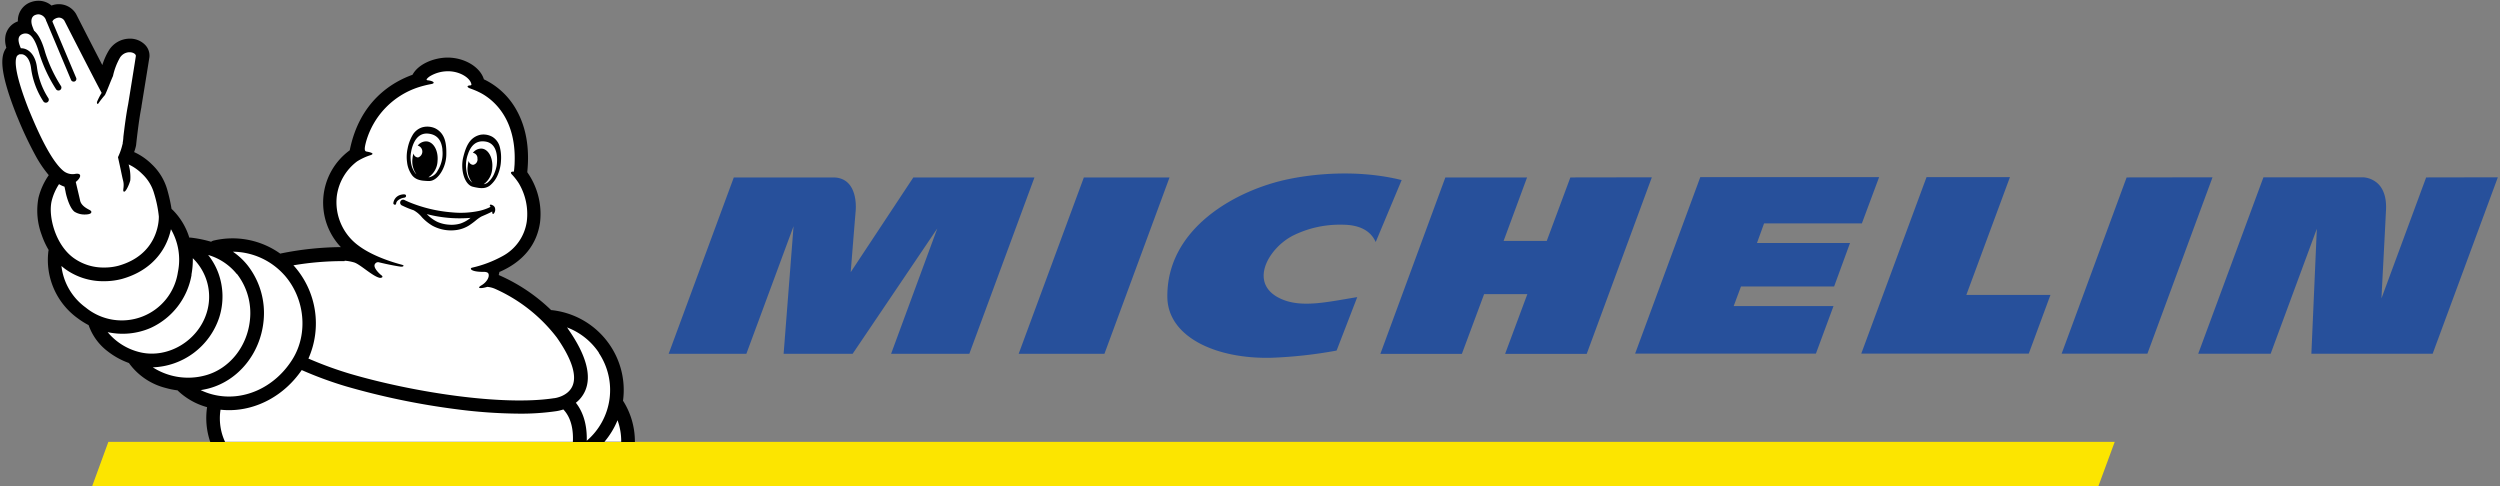
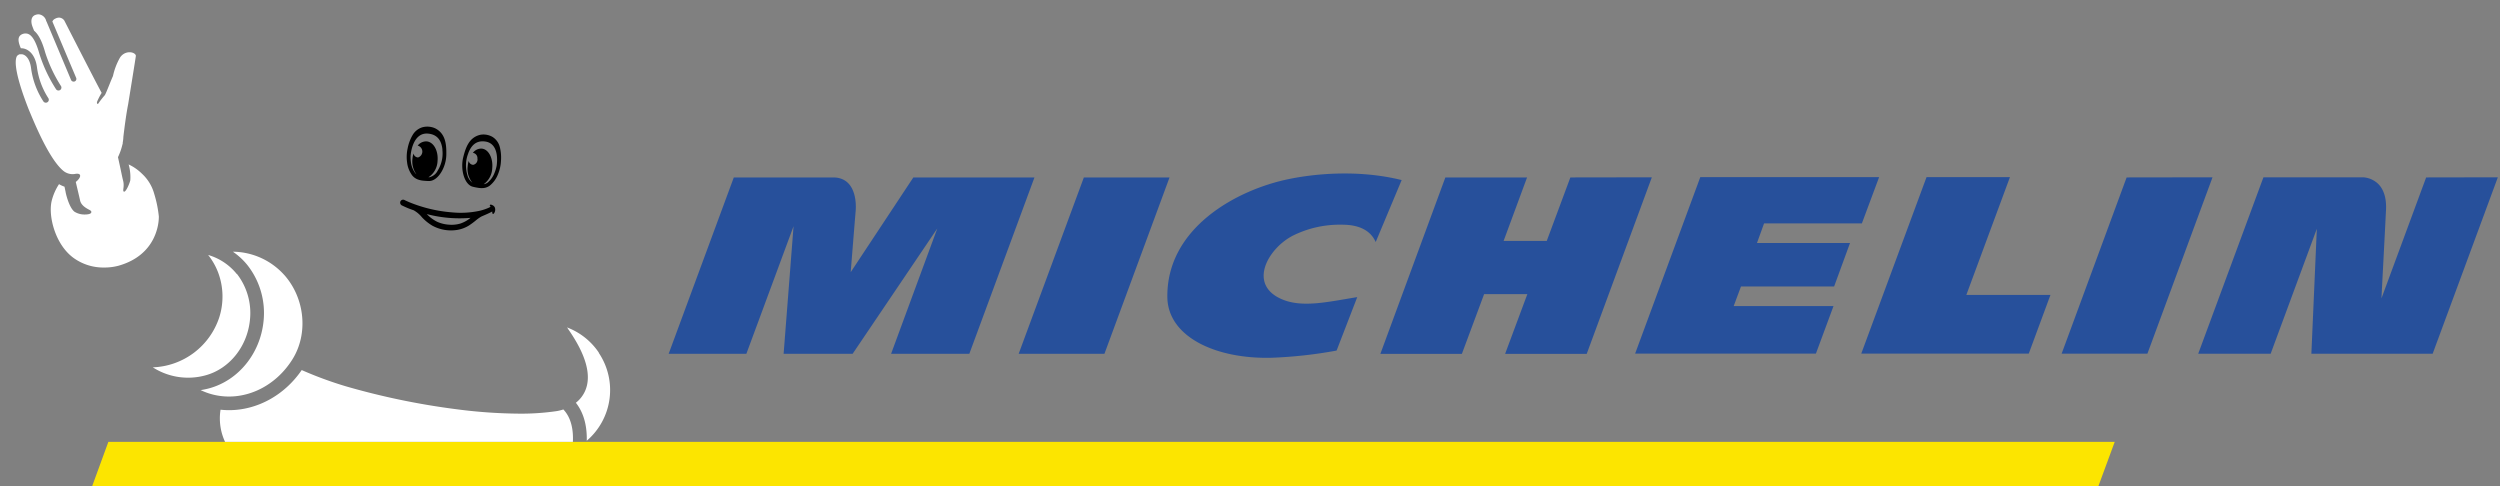
<svg xmlns="http://www.w3.org/2000/svg" width="360" height="70" viewBox="0 0 360 70">
  <rect x="0" y="0" width="360" height="70" fill="#808080" stroke="none" />
  <g fill="none" fill-rule="nonzero">
    <path fill="#FCE500" d="M304.518 63.632H15.603l-2.324 6.354h288.897z" />
    <path fill="#27509B" d="M185.604 25.783c-7.48 1.527-17.612 7.002-17.506 16.994.064 5.762 7.049 8.962 15.058 8.739a64.714 64.714 0 0 0 9.314-1.035l2.973-7.695c-3.934.62-7.712 1.56-10.677.378-5.342-2.128-2.053-7.667 1.725-9.385a15.14 15.14 0 0 1 6.651-1.423c1.13 0 3.888.069 4.959 2.498l3.737-8.925c-6.432-1.595-12.886-.843-16.234-.146zm40.528-.232l-3.403 9.148h-6.212l3.38-9.148h-11.765l-9.359 25.404h11.738l3.202-8.602h6.226l-3.203 8.602h11.752l9.377-25.423-11.733.019zm-70.056 0l-9.39 25.4h12.35l9.377-25.4h-12.337zm-24.555 0l-9.02 13.643s.571-7.138.718-8.857c.105-1.308-.055-4.786-3.253-4.786h-14.299l-9.382 25.4h11.189l6.797-18.376-1.431 18.375h9.935L134.97 32.9l-6.655 18.051h11.266l9.382-25.4h-17.442zm217.844 0l-6.436 17.417c.087-1.755.457-8.688.654-12.686.087-1.645-.27-2.899-1.057-3.733a3.413 3.413 0 0 0-2.246-1.017h-14.345l-9.391 25.405h10.43l6.65-17.993-.786 17.993h17.464l9.387-25.405-10.324.019zm-43.132 0l-9.359 25.381h12.35l9.378-25.4-12.369.019zm-52.207 6.614h14.085l2.48-6.655h-25.75l-9.382 25.404h26.033l2.53-6.838h-14.373l1.052-2.826h13.412l2.287-6.254h-13.398l1.024-2.831zm35.406-6.655H277.42l-9.396 25.404h24.12l3.12-8.442h-12.113l6.28-16.962z" />
-     <path fill="#000" d="M2.36 16.53l.028.063.192.456a53.478 53.478 0 0 0 2.562 5.406 16.863 16.863 0 0 0 1.88 2.767 9.839 9.839 0 0 0-1.482 3.26 9.946 9.946 0 0 0 .457 5.329c.26.764.598 1.498 1.01 2.192-.018.06-.032.12-.04.182a10.35 10.35 0 0 0 4.236 9.655c.492.368 1.014.696 1.56.98a8.029 8.029 0 0 0 2.744 3.77 11.03 11.03 0 0 0 3.088 1.696v.032a9.356 9.356 0 0 0 5.27 3.55c.563.158 1.138.274 1.72.347a.913.913 0 0 0 .086.1 9.862 9.862 0 0 0 4.15 2.316 10.595 10.595 0 0 0 .457 5.015h61.145a10.918 10.918 0 0 0-1.615-5.794.976.976 0 0 0-.096-.128c.82-6.069-3.24-11.726-9.268-12.914-.306-.06-.626-.11-.942-.146h-.128a25.402 25.402 0 0 0-7.557-5.06c.037-.164.069-.323.105-.456l.124-.04c3.307-1.473 5.26-3.889 5.718-7.066a10.411 10.411 0 0 0-1.83-7.23.94.94 0 0 0 0-.1c.338-3.392-.174-6.355-1.523-8.798a10.528 10.528 0 0 0-4.698-4.476h-.028c-.54-1.824-2.872-3.191-5.365-3.146-1.967.055-4.117.971-4.918 2.476-2.991 1.075-7.634 3.851-9.039 10.876a9.32 9.32 0 0 0-1.28 13.94 44.85 44.85 0 0 0-8.618.911l-.11.028a11.817 11.817 0 0 0-9.606-1.878.985.985 0 0 0-.348.168 17.436 17.436 0 0 0-2.946-.597.973.973 0 0 0-.197 0 9.598 9.598 0 0 0-2.374-3.97c-.055-.055-.183-.155-.183-.164a22.979 22.979 0 0 0-.608-2.735 8.077 8.077 0 0 0-2.237-3.693 8.82 8.82 0 0 0-2.543-1.755c.105-.276.19-.56.256-.848.016-.07.028-.142.037-.214 0-.032.356-3.428.764-5.443v-.073c1.13-6.924 1.13-7.024 1.152-7.102v-.04a2.224 2.224 0 0 0-.608-1.7 3.02 3.02 0 0 0-2.228-.913A3.552 3.552 0 0 0 15.65 7.3a9.424 9.424 0 0 0-.915 2.074 1044.126 1044.126 0 0 1-3.746-7.294l-.06-.11A2.889 2.889 0 0 0 7.42.8 2.865 2.865 0 0 0 5.544.11a3.286 3.286 0 0 0-1.043.178 2.808 2.808 0 0 0-1.926 2.79A2.738 2.738 0 0 0 .787 5.156C.703 5.66.727 6.176.86 6.67c0 .04.023.104.055.2l-.087.128C.146 8.064-.206 10.029 2.36 16.516" />
-     <path fill="#FFF" d="M89.46 63.618h-2.42a11.73 11.73 0 0 0 1.885-3.104c.361.995.54 2.046.53 3.104M49.636 37.544c.485.033.964.124 1.427.269.915.342 2.69 2.051 3.66 2.202.169 0 .613-.087.132-.429-.132-.096-1.253-1.09-.837-1.604a.504.504 0 0 1 .55-.21c1.404.346 2.575.547 2.977.606.247.037.426.041.526-.045.1-.087.028-.146-.247-.224-2.168-.579-4.574-1.509-6.23-2.762a7.738 7.738 0 0 1-3.092-7.12 7.466 7.466 0 0 1 2.914-4.983 8.449 8.449 0 0 1 1.971-.912c.787-.282-.503-.487-.595-.506-.329-.054-.347-.392-.077-1.422a11.555 11.555 0 0 1 7.575-7.85 14.63 14.63 0 0 1 1.724-.433c.76-.113.458-.455-.393-.556 0 0-.293 0-.151-.205.126-.145.273-.273.434-.378a5.045 5.045 0 0 1 2.493-.72c1.77-.046 3.299.939 3.477 1.846 0 0 .064.182-.151.191-.339 0-.613.155-.146.388.11.054.58.196 1.244.501l.096.05c1.336.62 5.49 3.136 5.187 10.257 0 .214-.027.428-.041.638-.014.21-.041.392-.064.588-.389-.046-.563.119-.284.401.37.392.703.818.993 1.272a8.664 8.664 0 0 1 1.153 5.47 6.729 6.729 0 0 1-3.49 5.014 16.76 16.76 0 0 1-4.383 1.664c-.416.096-.22.634 1.711.606.165 0 .517.037.618.228.224.415-.16 1.227-1.002 1.719-.723.424-.147.515.86.214a3.56 3.56 0 0 1 1.166.306 22.94 22.94 0 0 1 8.842 6.992c2.141 3.064 2.919 5.47 2.246 6.988-.672 1.518-2.584 1.742-2.598 1.742H79.8c-7.474 1.157-20.442-.885-29.385-3.51a53.452 53.452 0 0 1-6.002-2.193 12.46 12.46 0 0 0-2.03-13.288l-.133-.141c2.434-.414 4.9-.616 7.369-.602" />
    <path fill="#FFF" d="M86.222 50.809a9.6 9.6 0 0 1-1.73 12.659c.046-1.764-.265-3.82-1.568-5.47a4.442 4.442 0 0 0 1.321-1.678c.989-2.206.17-5.21-2.433-8.934v-.023l-.17-.219a9.6 9.6 0 0 1 4.598 3.647M40.927 39.586c2.987 3.355 3.49 8.46 1.193 12.144-2.57 4.13-7.181 6.172-11.472 5.082a9.1 9.1 0 0 1-1.752-.638c.407-.06.81-.144 1.208-.25 4.222-1.14 7.374-5.015 7.845-9.66.31-2.875-.51-5.76-2.288-8.045a9.675 9.675 0 0 0-2.127-1.974 10.079 10.079 0 0 1 7.388 3.341" />
    <path fill="#FFF" d="M34.13 39.458a9.19 9.19 0 0 1 1.86 6.628c-.388 3.834-2.963 7.034-6.403 7.964a9.423 9.423 0 0 1-7.584-1.153 10.466 10.466 0 0 0 9.56-7.166 9.86 9.86 0 0 0-.128-6.428 9.436 9.436 0 0 0-1.464-2.589 8.263 8.263 0 0 1 4.117 2.735" />
-     <path fill="#FFF" d="M27.565 39.559c.149-.783.216-1.579.201-2.375a7.73 7.73 0 0 1 1.967 7.95c-1.28 3.97-5.526 6.49-9.46 5.616a8.632 8.632 0 0 1-4.77-2.922 10.094 10.094 0 0 0 6.19-.606 10.335 10.335 0 0 0 5.895-7.663" />
-     <path fill="#FFF" d="M24.624 33.022a8.758 8.758 0 0 1 .992 6.167 8.147 8.147 0 0 1-5.14 6.404 8.192 8.192 0 0 1-8.125-1.303 8.578 8.578 0 0 1-3.504-5.99c.201.178.411.342.626.497a9.313 9.313 0 0 0 5.49 1.696 9.931 9.931 0 0 0 2.602-.328c3.596-1.012 5.357-3.164 6.203-4.79a9.374 9.374 0 0 0 .842-2.34" />
    <path fill="#FFF" d="M2.507 8.005l.077-.055a.646.646 0 0 1 .238-.136h.348a.917.917 0 0 1 .183.045c.567.205.983.912 1.116 1.92a11.494 11.494 0 0 0 1.784 4.831.428.428 0 0 0 .737-.072.425.425 0 0 0-.042-.424 10.775 10.775 0 0 1-1.628-4.45c-.178-1.335-.787-2.279-1.67-2.607a1.716 1.716 0 0 0-.645-.105 4.917 4.917 0 0 1-.26-.706c-.087-.365-.252-1.09.562-1.368l.156-.045h.082c.59-.073 1.372.196 2.136 2.944a21.068 21.068 0 0 0 2.402 5.092c.135.174.38.217.566.098a.423.423 0 0 0 .147-.554A20.558 20.558 0 0 1 6.51 7.558c-.334-1.185-.805-2.475-1.605-3.136-.115-.291-.243-.615-.275-.72-.137-.406-.279-1.308.499-1.564.138-.048.283-.074.43-.077.517.047.95.411 1.084.912 0 .054.05.114.078.177l3.508 8.352c.021.06.06.112.11.15a.394.394 0 0 0 .5.027.391.391 0 0 0 .122-.483L7.543 3.1a.749.749 0 0 1 .389-.4c.17-.099.362-.155.558-.165a.948.948 0 0 1 .773.429s4.533 8.88 5.375 10.411a8.65 8.65 0 0 0-.663 1.286c-.06.227.091.433.2.218.283-.407.589-.798.916-1.171a.128.128 0 0 0 .032-.05c.215-.379.878-2.143 1.143-2.699a9.375 9.375 0 0 1 .984-2.612c.287-.503.82-.817 1.4-.825.512 0 .914.26.914.524 0 .119-1.111 6.97-1.111 6.97-.288 1.431-.544 3.483-.686 4.672-.01.29-.043.578-.096.862v.091s0 .064-.042.169a8.905 8.905 0 0 1-.64 1.823l.357 1.632c.142.688.297 1.427.357 1.65.26.912-.074 1.468.096 1.655.238.26.814-.975.965-1.614a6.697 6.697 0 0 0-.243-2.279c.717.334 1.37.79 1.93 1.345a6.137 6.137 0 0 1 1.748 2.863c.332 1.067.557 2.165.673 3.277.023.88-.28 5.552-5.823 7.107a7.885 7.885 0 0 1-2.059.255 7.337 7.337 0 0 1-4.346-1.345c-2.68-1.9-3.728-6.053-3.202-8.25A7.845 7.845 0 0 1 8.5 26.516c.248.151.511.274.787.365l.16.756c0 .092.457 2.202 1.272 2.845.45.28.974.421 1.505.406.242 0 .823-.028.914-.278a.227.227 0 0 0-.064-.256 1.14 1.14 0 0 0-.256-.16c-.393-.214-1.13-.606-1.285-1.326-.087-.406-.426-1.823-.622-2.667.823-.651.915-1.367-.165-1.144a2.109 2.109 0 0 1-1.715-.533c-2.169-1.883-4.42-7.676-4.872-8.702-1.83-4.65-2.223-7.143-1.651-7.84M31.755 58.996c.406.044.813.067 1.221.068 4.035 0 7.969-2.12 10.471-5.775a54.098 54.098 0 0 0 6.413 2.356 105.53 105.53 0 0 0 15.85 3.283c3.008.401 6.037.614 9.071.638a35.279 35.279 0 0 0 5.311-.356c.35-.053.694-.136 1.03-.25 1.211 1.271 1.45 3.113 1.372 4.672H32.409a8.007 8.007 0 0 1-.65-4.64" />
-     <path fill="#000" d="M58.474 28.154c-.046-.17-.261-.17-.334-.17a1.9 1.9 0 0 0-.622.128 1.405 1.405 0 0 0-.879 1.154.2.2 0 0 0 .06.141.243.243 0 0 0 .183.073.164.164 0 0 0 .16-.164c.02-.15.09-.29.197-.397a1.75 1.75 0 0 1 .992-.456c.115-.027.275-.113.229-.282" />
    <path fill="#000" d="M66.291 32.192a4.489 4.489 0 0 1-1.706.155 4.835 4.835 0 0 1-1.642-.415 5.3 5.3 0 0 1-1.482-1.103c2.053.538 4.183.722 6.299.543-.435.36-.933.639-1.469.82m4.46-2.735c-.21-.023-.265.155-.183.224.03.025.058.055.083.086l-.206.119a7.144 7.144 0 0 1-1.492.492c-1.261.26-2.555.33-3.837.205a20.378 20.378 0 0 1-6.153-1.454l-.517-.228c-.087-.036-.169-.091-.256-.123a.427.427 0 0 0-.567.374.456.456 0 0 0 .306.456c.53.26 1.077.485 1.638.67.46.26.867.605 1.198 1.016.434.465.932.867 1.478 1.195a5.634 5.634 0 0 0 3.559.624 4.635 4.635 0 0 0 1.733-.643c.378-.248.74-.519 1.085-.811.208-.168.428-.32.658-.456.138-.077 1.098-.456 1.606-.752 0 .178 0 .333.11.356.11.022.251-.224.297-.429a.909.909 0 0 0-.05-.533.695.695 0 0 0-.48-.347M59.137 22.323c.073-.793.535-3.282 2.53-3.081 1.518.15 1.925 1.267 2.04 2.243v.132a4.544 4.544 0 0 1-.325 2.252 4.275 4.275 0 0 1-.352.697 1.787 1.787 0 0 1-1.212.957h-.115a2.924 2.924 0 0 0 1.304-2.347c.133-1.468-.567-2.735-1.57-2.817a1.562 1.562 0 0 0-1.29.606.89.89 0 0 1 .051 1.71.704.704 0 0 1-.658-.57c-.074.246-.123.5-.147.756a3.182 3.182 0 0 0 .567 2.234 1.315 1.315 0 0 1-.164-.164 3.353 3.353 0 0 1-.632-1.655 4.82 4.82 0 0 1-.032-.962m.234 2.959c.217.263.501.463.823.578.282.1.576.16.874.178.261.026.524.039.787.037 1.225-.05 2.383-1.928 2.42-3.766.036-1.672-.188-2.958-1.4-3.71a2.194 2.194 0 0 0-.398-.192 2.754 2.754 0 0 0-1.643-.072 2.464 2.464 0 0 0-1.445 1.176 6.086 6.086 0 0 0-.682 1.855 5.688 5.688 0 0 0-.086 1.992c.073.698.334 1.364.754 1.928M71.497 23.96a4.892 4.892 0 0 1-.275.911 3.369 3.369 0 0 1-1.006 1.427 1.288 1.288 0 0 1-.558.228 3.001 3.001 0 0 0 1.226-2.316c.133-1.467-.55-2.735-1.523-2.812a1.525 1.525 0 0 0-1.267.61c.4.06.686.415.658.817a.784.784 0 0 1-.613.911.685.685 0 0 1-.645-.565c-.072.247-.12.5-.142.757-.117.85.125 1.71.668 2.375a1.996 1.996 0 0 1-.732-1.149 4.09 4.09 0 0 1-.15-.757 4.598 4.598 0 0 1 .265-2.242l.041-.128c.352-.912 1.015-1.874 2.475-1.641 1.916.31 1.715 2.808 1.582 3.587m.48-2.762a2.42 2.42 0 0 0-1.051-1.49 2.629 2.629 0 0 0-1.56-.342c-.141.015-.28.044-.417.086-1.326.42-1.857 1.591-2.25 3.191-.43 1.769.174 3.856 1.304 4.212.245.067.494.12.745.16.283.057.573.074.86.05.331-.03.647-.15.915-.347a3.93 3.93 0 0 0 1.194-1.664c.25-.613.393-1.266.42-1.928a6.142 6.142 0 0 0-.164-1.946" />
  </g>
</svg>